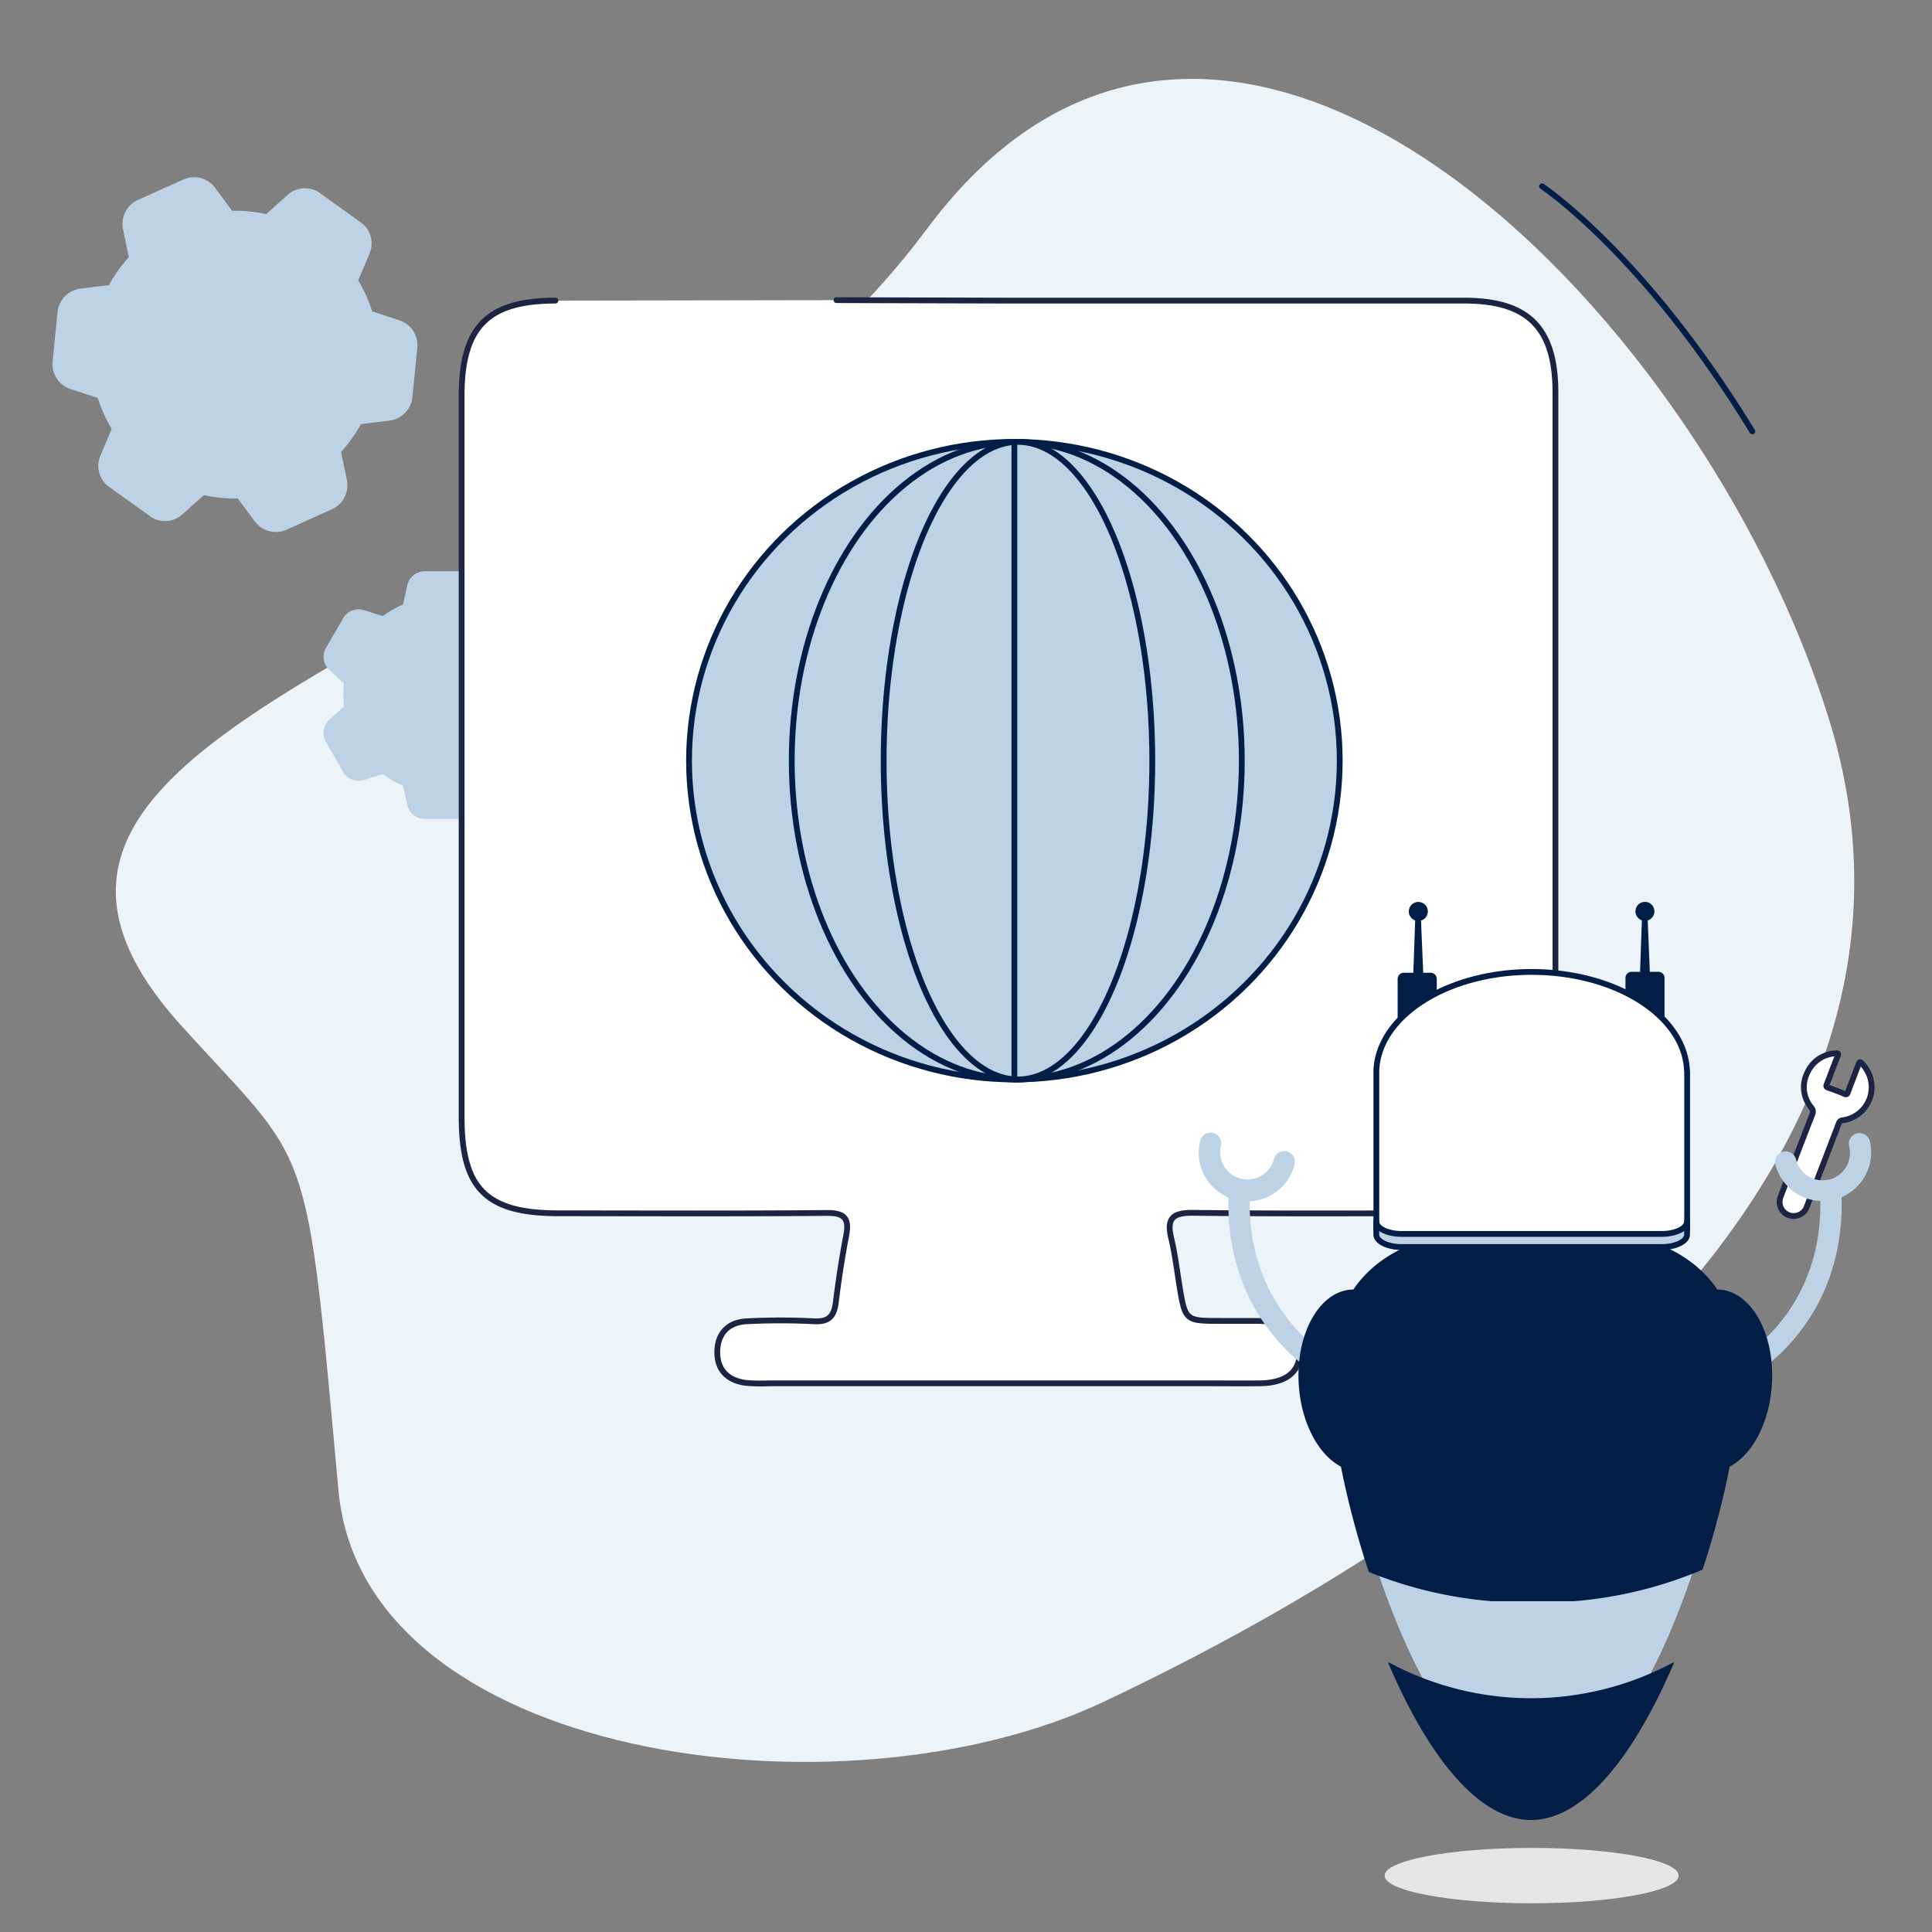
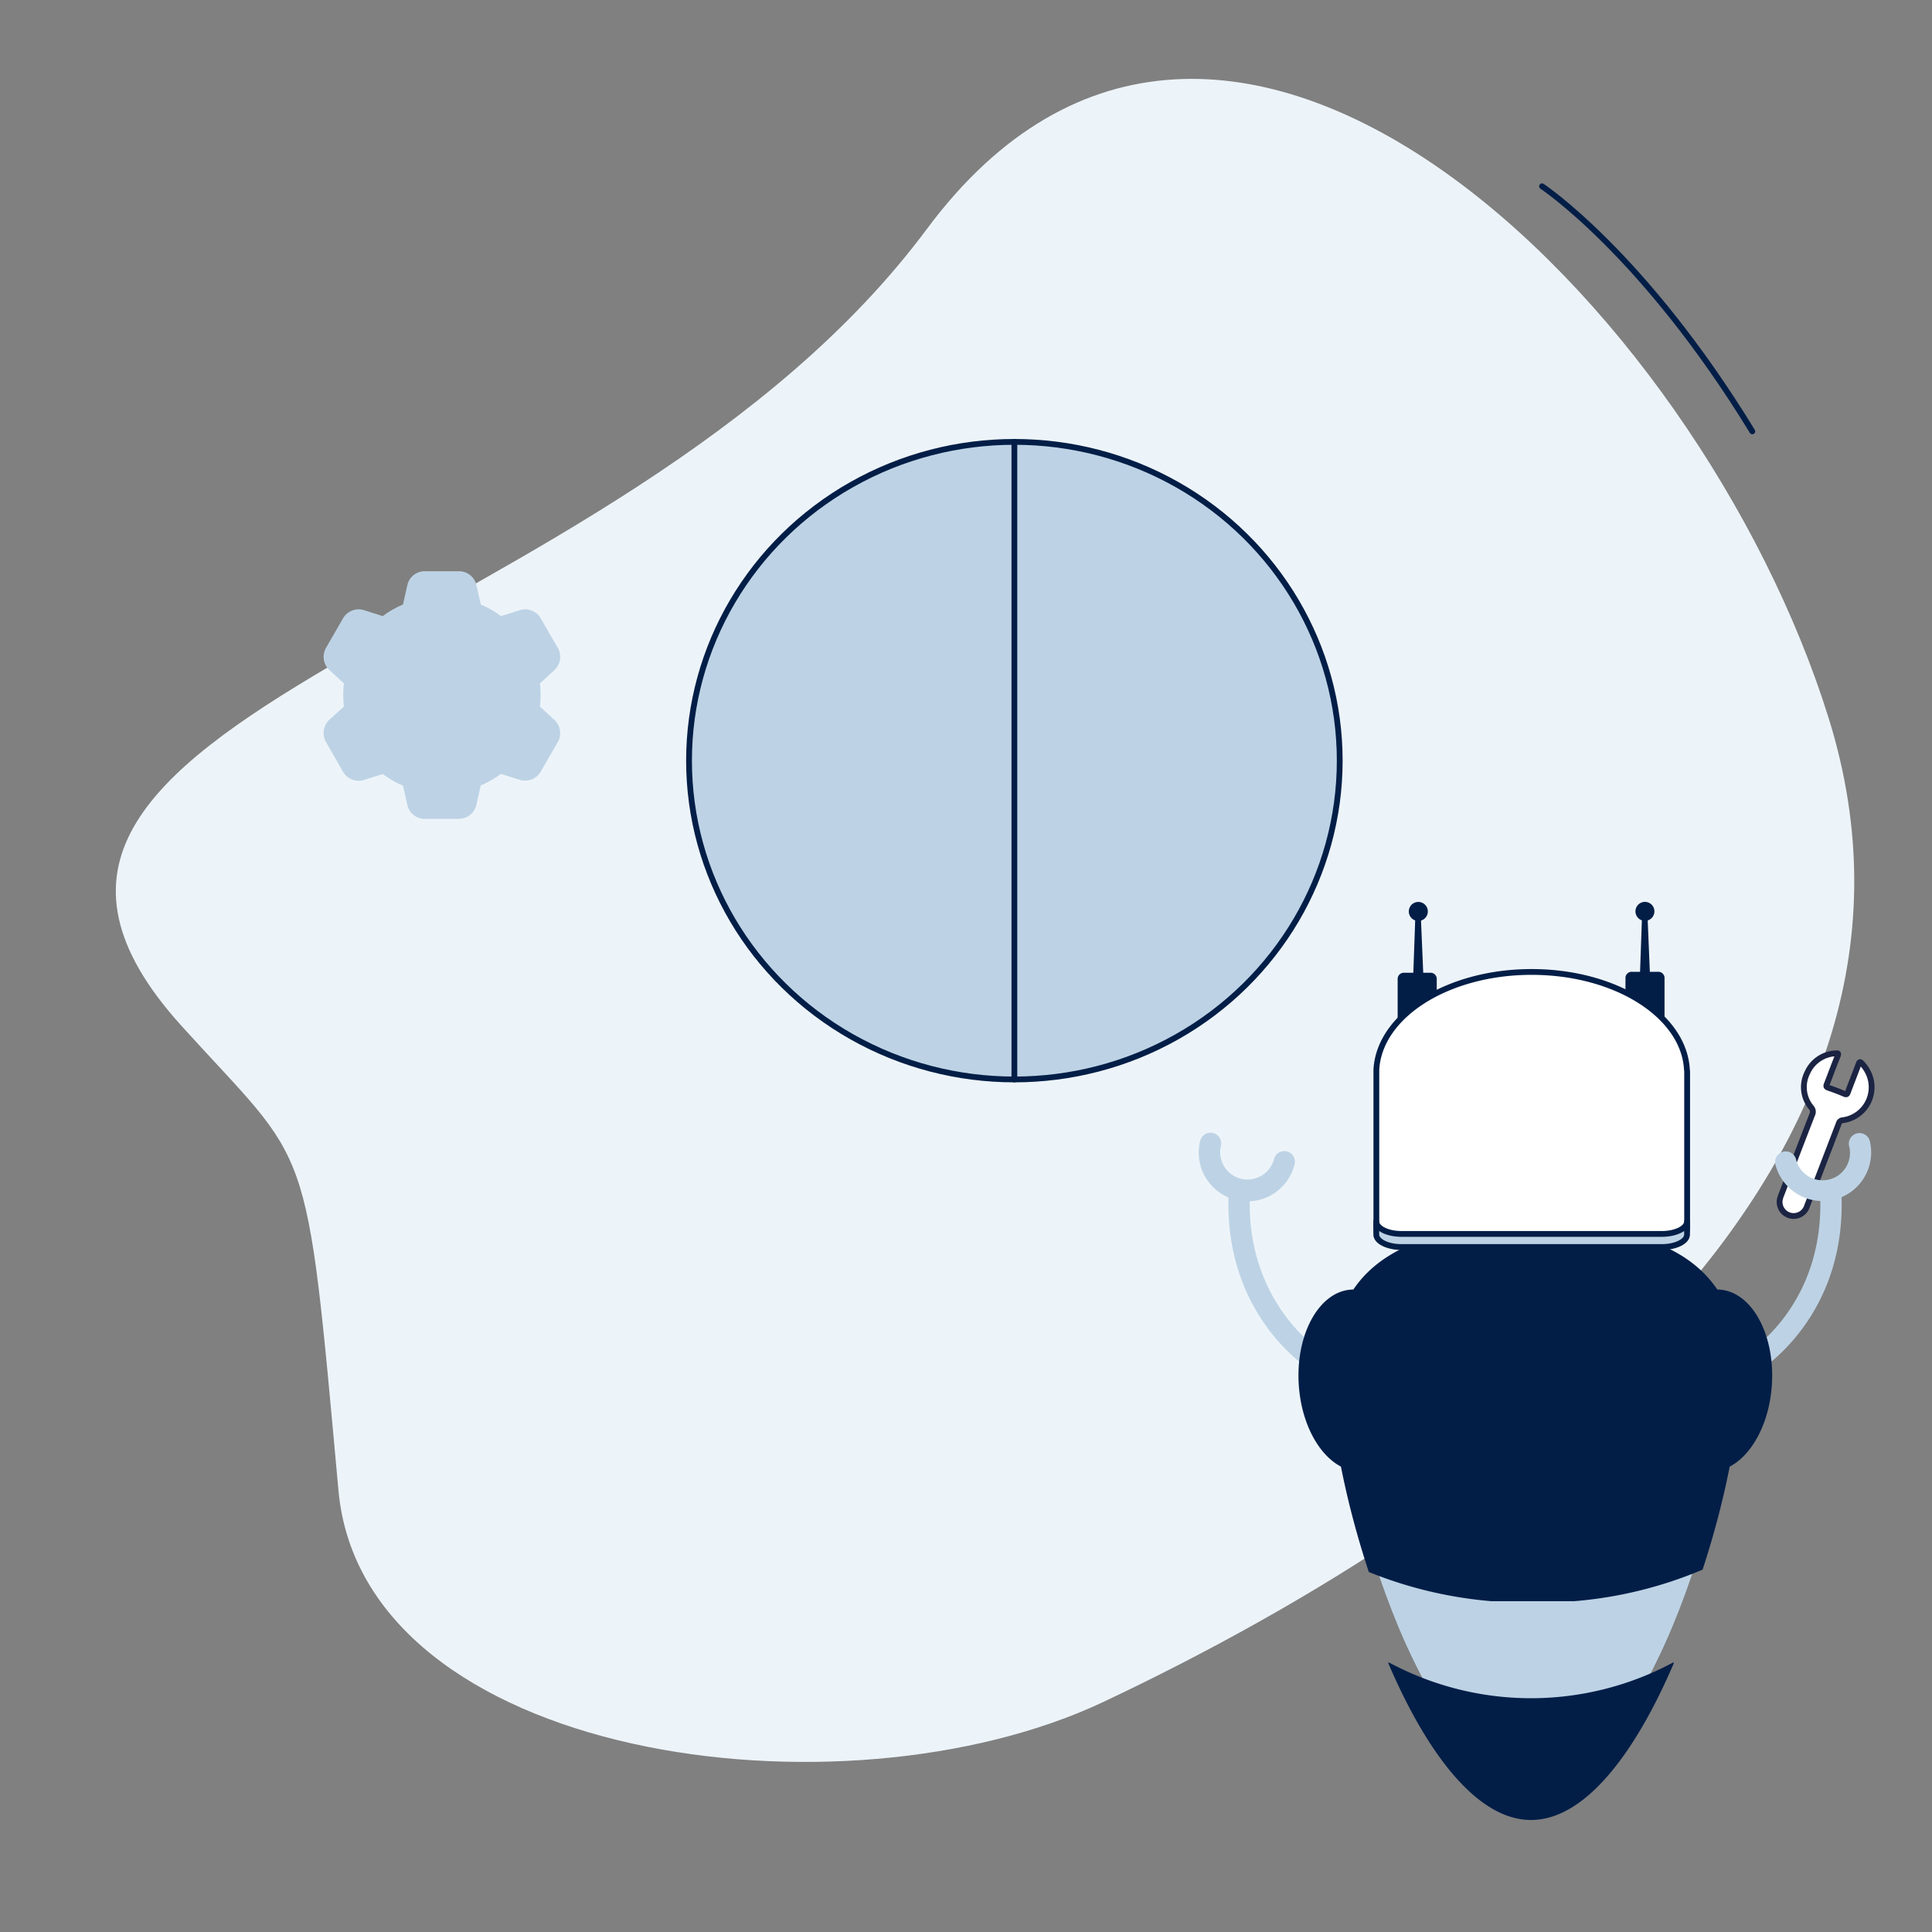
<svg xmlns="http://www.w3.org/2000/svg" width="500" height="500" viewBox="0 0 500 500">
  <rect x="0" y="0" width="500" height="500" fill="#808080" stroke="none" />
  <g style="isolation:isolate">
    <path d="M239.91,59.22C316.19-43.39,439.66,78,473.27,185.9c35.79,114.9-80.53,203.92-187.68,254.54-67.75,32-191.66,15-198-54.74-8.52-93.51-6.92-82.94-40.64-120.23C-26.94,183.78,159.45,167.45,239.91,59.22Z" fill="#edf4f9" />
-     <path d="M38.77,133.55,28.24,126A6.68,6.68,0,0,1,26,117.89L28.91,111a36.21,36.21,0,0,1-3.6-8l-7.08-2.32a6.78,6.78,0,0,1-4.61-7.1L14.9,80.69a6.82,6.82,0,0,1,5.88-6l7.42-.89A41.36,41.36,0,0,1,30.56,70a42.13,42.13,0,0,1,2.78-3.43l-1.51-7.28a6.82,6.82,0,0,1,3.79-7.51l11.85-5.33a6.75,6.75,0,0,1,8.16,2.11l4.46,6a35.92,35.92,0,0,1,8.77.86l5.6-5A6.68,6.68,0,0,1,82.85,50l10.52,7.56a6.68,6.68,0,0,1,2.25,8.1L92.7,72.57a35.48,35.48,0,0,1,3.6,8l7.08,2.33A6.75,6.75,0,0,1,108,90l-1.28,12.85a6.8,6.8,0,0,1-5.87,6l-7.42.9a39.91,39.91,0,0,1-2.37,3.72A40.49,40.49,0,0,1,88.27,117l1.51,7.29v0a6.79,6.79,0,0,1-3.8,7.47l-11.84,5.34A6.77,6.77,0,0,1,66,135l-4.46-6a36,36,0,0,1-8.77-.86l-5.6,5a6.66,6.66,0,0,1-8.38.45Z" fill="#bdd3e5" />
    <path d="M118.81,211.93h-8.9a4.58,4.58,0,0,1-4.49-3.61l-1.13-5a24.53,24.53,0,0,1-5.23-3l-4.87,1.54a4.65,4.65,0,0,1-5.41-2.11L84.35,192a4.67,4.67,0,0,1,.86-5.71L89,182.86a26.91,26.91,0,0,1,0-6l-3.76-3.46a4.67,4.67,0,0,1-.89-5.7L88.79,160a4.64,4.64,0,0,1,5.4-2.09l4.87,1.54a24.78,24.78,0,0,1,5.23-3l1.13-5a4.58,4.58,0,0,1,4.49-3.61h8.9a4.58,4.58,0,0,1,4.49,3.61l1.13,5a24.22,24.22,0,0,1,5.22,3l4.88-1.54a4.64,4.64,0,0,1,5.41,2.11l4.43,7.67a4.67,4.67,0,0,1-.86,5.71l-3.77,3.47a26.91,26.91,0,0,1,0,6l3.76,3.46h0a4.65,4.65,0,0,1,.88,5.68l-4.46,7.72a4.64,4.64,0,0,1-5.4,2.09l-4.88-1.54a25.15,25.15,0,0,1-5.22,3l-1.13,5a4.58,4.58,0,0,1-4.49,3.61Z" fill="#bdd3e5" />
-     <path d="M216.48,77.68,261,77.8q59,0,117.94,0c16.62,0,23.61,7.09,23.61,23.88q0,94.35,0,188.7c0,16.78-6.83,23.58-23.74,23.61-23.37,0-46.73.16-70.09-.11-5.32-.06-6.82,1.54-5.61,6.57.94,3.92,1.43,7.94,2.07,11.93,1.54,9.47,1.53,9.47,10.77,9.47,3.15,0,6.29,0,9.44,0,7.35.06,10.94,2.65,11,7.92S332.87,358,325.72,358c-4.49.05-9,0-13.47,0H199a45.32,45.32,0,0,1-6.06-.12c-4.64-.64-7.4-3.38-7.31-8.12s2.92-7.57,7.6-7.81a170.45,170.45,0,0,1,17.51,0c3.79.19,5.13-1.37,5.56-4.85.72-5.79,1.59-11.57,2.69-17.29.84-4.34-.29-5.94-5-5.9-23.13.21-46.27.1-69.41.09-18.74,0-25.11-6.34-25.11-24.94V102.37c0-17.74,6.73-24.56,24.27-24.57" fill="#fff" stroke="#1b2443" stroke-linecap="round" stroke-linejoin="round" stroke-width="1.5" />
    <ellipse cx="262.52" cy="196.86" rx="84.2" ry="82.5" fill="#bdd3e5" stroke="#021e47" stroke-linecap="round" stroke-linejoin="round" stroke-width="1.5" />
-     <ellipse cx="263.14" cy="196.86" rx="58.24" ry="82.5" fill="#bdd3e5" stroke="#021e47" stroke-linecap="round" stroke-linejoin="round" stroke-width="1.5" />
-     <ellipse cx="263.45" cy="196.86" rx="34.76" ry="82.5" fill="#bdd3e5" stroke="#021e47" stroke-linecap="round" stroke-linejoin="round" stroke-width="1.5" />
    <line x1="262.52" y1="114.36" x2="262.52" y2="279.36" fill="#fff" stroke="#021e47" stroke-linecap="round" stroke-linejoin="round" stroke-width="1.5" />
    <path d="M399.08,48.21s26.24,17.34,54.42,63.43" fill="none" stroke="#021e47" stroke-linecap="round" stroke-linejoin="round" stroke-width="1.5" />
    <path d="M483.76,278.18a8.61,8.61,0,0,1-6.88,11.74,1.1,1.1,0,0,0-1,.82q-4.1,10.71-8.22,21.4a3.63,3.63,0,0,1-6.94-2.14c.14-.48.35-.95.53-1.43,2.58-6.71,5.14-13.42,7.75-20.11a1.63,1.63,0,0,0-.26-1.85,8.23,8.23,0,0,1-1-9,8.42,8.42,0,0,1,7.32-5c.64-.06.8,0,.53.7-1,2.42-1.86,4.86-2.82,7.28-.2.5-.17.71.38.91,1.42.49,2.82,1,4.21,1.61.49.2.67.1.85-.39.91-2.46,1.89-4.9,2.8-7.36.24-.65.44-.57.83-.16A9.52,9.52,0,0,1,483.76,278.18Z" fill="#fff" stroke="#1b2443" stroke-linecap="round" stroke-linejoin="round" stroke-width="1.5" />
-     <path d="M434.45,485.41c0-4-17-7.17-38.06-7.17s-38.05,3.21-38.05,7.17,17,7.16,38.05,7.16S434.45,489.36,434.45,485.41Z" fill="#e6e6e6" style="mix-blend-mode:multiply" />
    <path d="M453.19,355.59a2.76,2.76,0,0,1-1.42-5.12c.87-.53,20.64-12.83,19.27-41.59a2.76,2.76,0,1,1,5.51-.26c1.52,32.18-21,46-21.95,46.58A2.78,2.78,0,0,1,453.19,355.59Z" fill="#bdd3e5" />
    <path d="M471.66,310.83a12.62,12.62,0,0,1-12.22-9.56,2.76,2.76,0,0,1,5.35-1.33,7.08,7.08,0,1,0,13.74-3.41,2.76,2.76,0,0,1,5.35-1.33,12.59,12.59,0,0,1-12.22,15.63Z" fill="#bdd3e5" />
    <path d="M341.49,355.59a2.77,2.77,0,0,1-1.4-.39c-1-.57-23.53-14.31-22.12-46.5a2.76,2.76,0,0,1,5.51.24c-1.27,28.93,19.21,41.4,19.42,41.52a2.76,2.76,0,0,1-1.41,5.13Z" fill="#bdd3e5" />
    <path d="M322.84,310.9a12.9,12.9,0,0,1-3-.36,12.6,12.6,0,0,1-9.25-15.22,2.76,2.76,0,1,1,5.36,1.31A7.08,7.08,0,0,0,329.7,300a2.75,2.75,0,1,1,5.35,1.3,12.58,12.58,0,0,1-12.21,9.61Z" fill="#bdd3e5" />
    <path d="M366.09,356.39c.75,13-5.36,23.91-13.64,24.39s-15.6-9.67-16.35-22.66,5.36-23.9,13.63-24.38S365.34,343.4,366.09,356.39Z" fill="#021e47" />
    <path d="M428.6,356.39c-.76,13,5.35,23.91,13.63,24.39s15.6-9.67,16.35-22.66-5.35-23.9-13.63-24.38S429.34,343.4,428.6,356.39Z" fill="#021e47" />
    <path d="M397.34,461.49c-11.75,0-24.67-14.75-35.44-40.47-9-21.58-15.36-48.25-15.36-64.85,0-14,4.73-23.71,14.46-29.57,8.11-4.88,20-7.26,36.34-7.26s28.23,2.38,36.34,7.26c9.73,5.86,14.46,15.53,14.46,29.57,0,16.6-6.32,43.27-15.35,64.85C422,446.74,409.09,461.49,397.34,461.49Z" fill="#bdd3e5" />
    <path d="M407.38,414.39a107.59,107.59,0,0,0,33.25-8.17c6.12-18.63,9.71-37.66,9.71-50.05,0-31.84-23.73-39-53-39s-53,7.19-53,39c0,12.53,3.67,31.84,9.91,50.66A108.45,108.45,0,0,0,386,414.39" fill="#021e47" />
    <path d="M396.23,439.5a77.81,77.81,0,0,1-36.72-9.23.15.15,0,0,0-.21.19c9.55,22.33,22.57,40.55,36.93,40.55s27.39-18.22,36.94-40.55a.15.15,0,0,0-.21-.19A77.85,77.85,0,0,1,396.23,439.5Z" fill="#021e47" />
    <path d="M369.52,235.88a2.46,2.46,0,1,1-2.46-2.46A2.46,2.46,0,0,1,369.52,235.88Z" fill="#021e47" />
    <polygon points="368.48 255.36 365.64 255.36 366.33 235.88 367.66 235.88 368.48 255.36" fill="#021e47" />
    <circle cx="425.73" cy="235.88" r="2.46" transform="translate(98.34 596.02) rotate(-76.72)" fill="#021e47" />
    <polygon points="427.14 255.36 424.31 255.36 425 235.88 426.33 235.88 427.14 255.36" fill="#021e47" />
    <path d="M430.78,266.23a1.6,1.6,0,0,1-1.68,1.5h-6.74a1.6,1.6,0,0,1-1.69-1.5V253a1.6,1.6,0,0,1,1.69-1.5h6.74a1.6,1.6,0,0,1,1.68,1.5Z" fill="#021e47" />
    <path d="M371.83,266.44a1.61,1.61,0,0,1-1.69,1.5H363.4a1.61,1.61,0,0,1-1.69-1.5V253.25a1.6,1.6,0,0,1,1.69-1.5h6.74a1.6,1.6,0,0,1,1.69,1.5Z" fill="#021e47" />
    <path d="M436.58,276.89c-.7-14.08-18.42-25.35-40.19-25.35s-39.48,11.27-40.19,25.35c0,.14,0,.28,0,.43v40.36c0,2.79,2.92,5.05,6.52,5.05h67.38c3.61,0,6.53-2.26,6.53-5.05V277.32A3,3,0,0,0,436.58,276.89Z" fill="#fff" stroke="#021e47" stroke-linecap="round" stroke-linejoin="round" stroke-width="1.5" />
    <path d="M430.08,319.34H362.7c-3.6,0-6.52-1.45-6.52-3.23v3.39c0,1.78,2.92,3.23,6.52,3.23h67.38c3.61,0,6.53-1.45,6.53-3.23v-3.39C436.61,317.89,433.69,319.34,430.08,319.34Z" fill="#bdd3e5" stroke="#021e47" stroke-linecap="round" stroke-linejoin="round" stroke-width="1.5" />
  </g>
</svg>